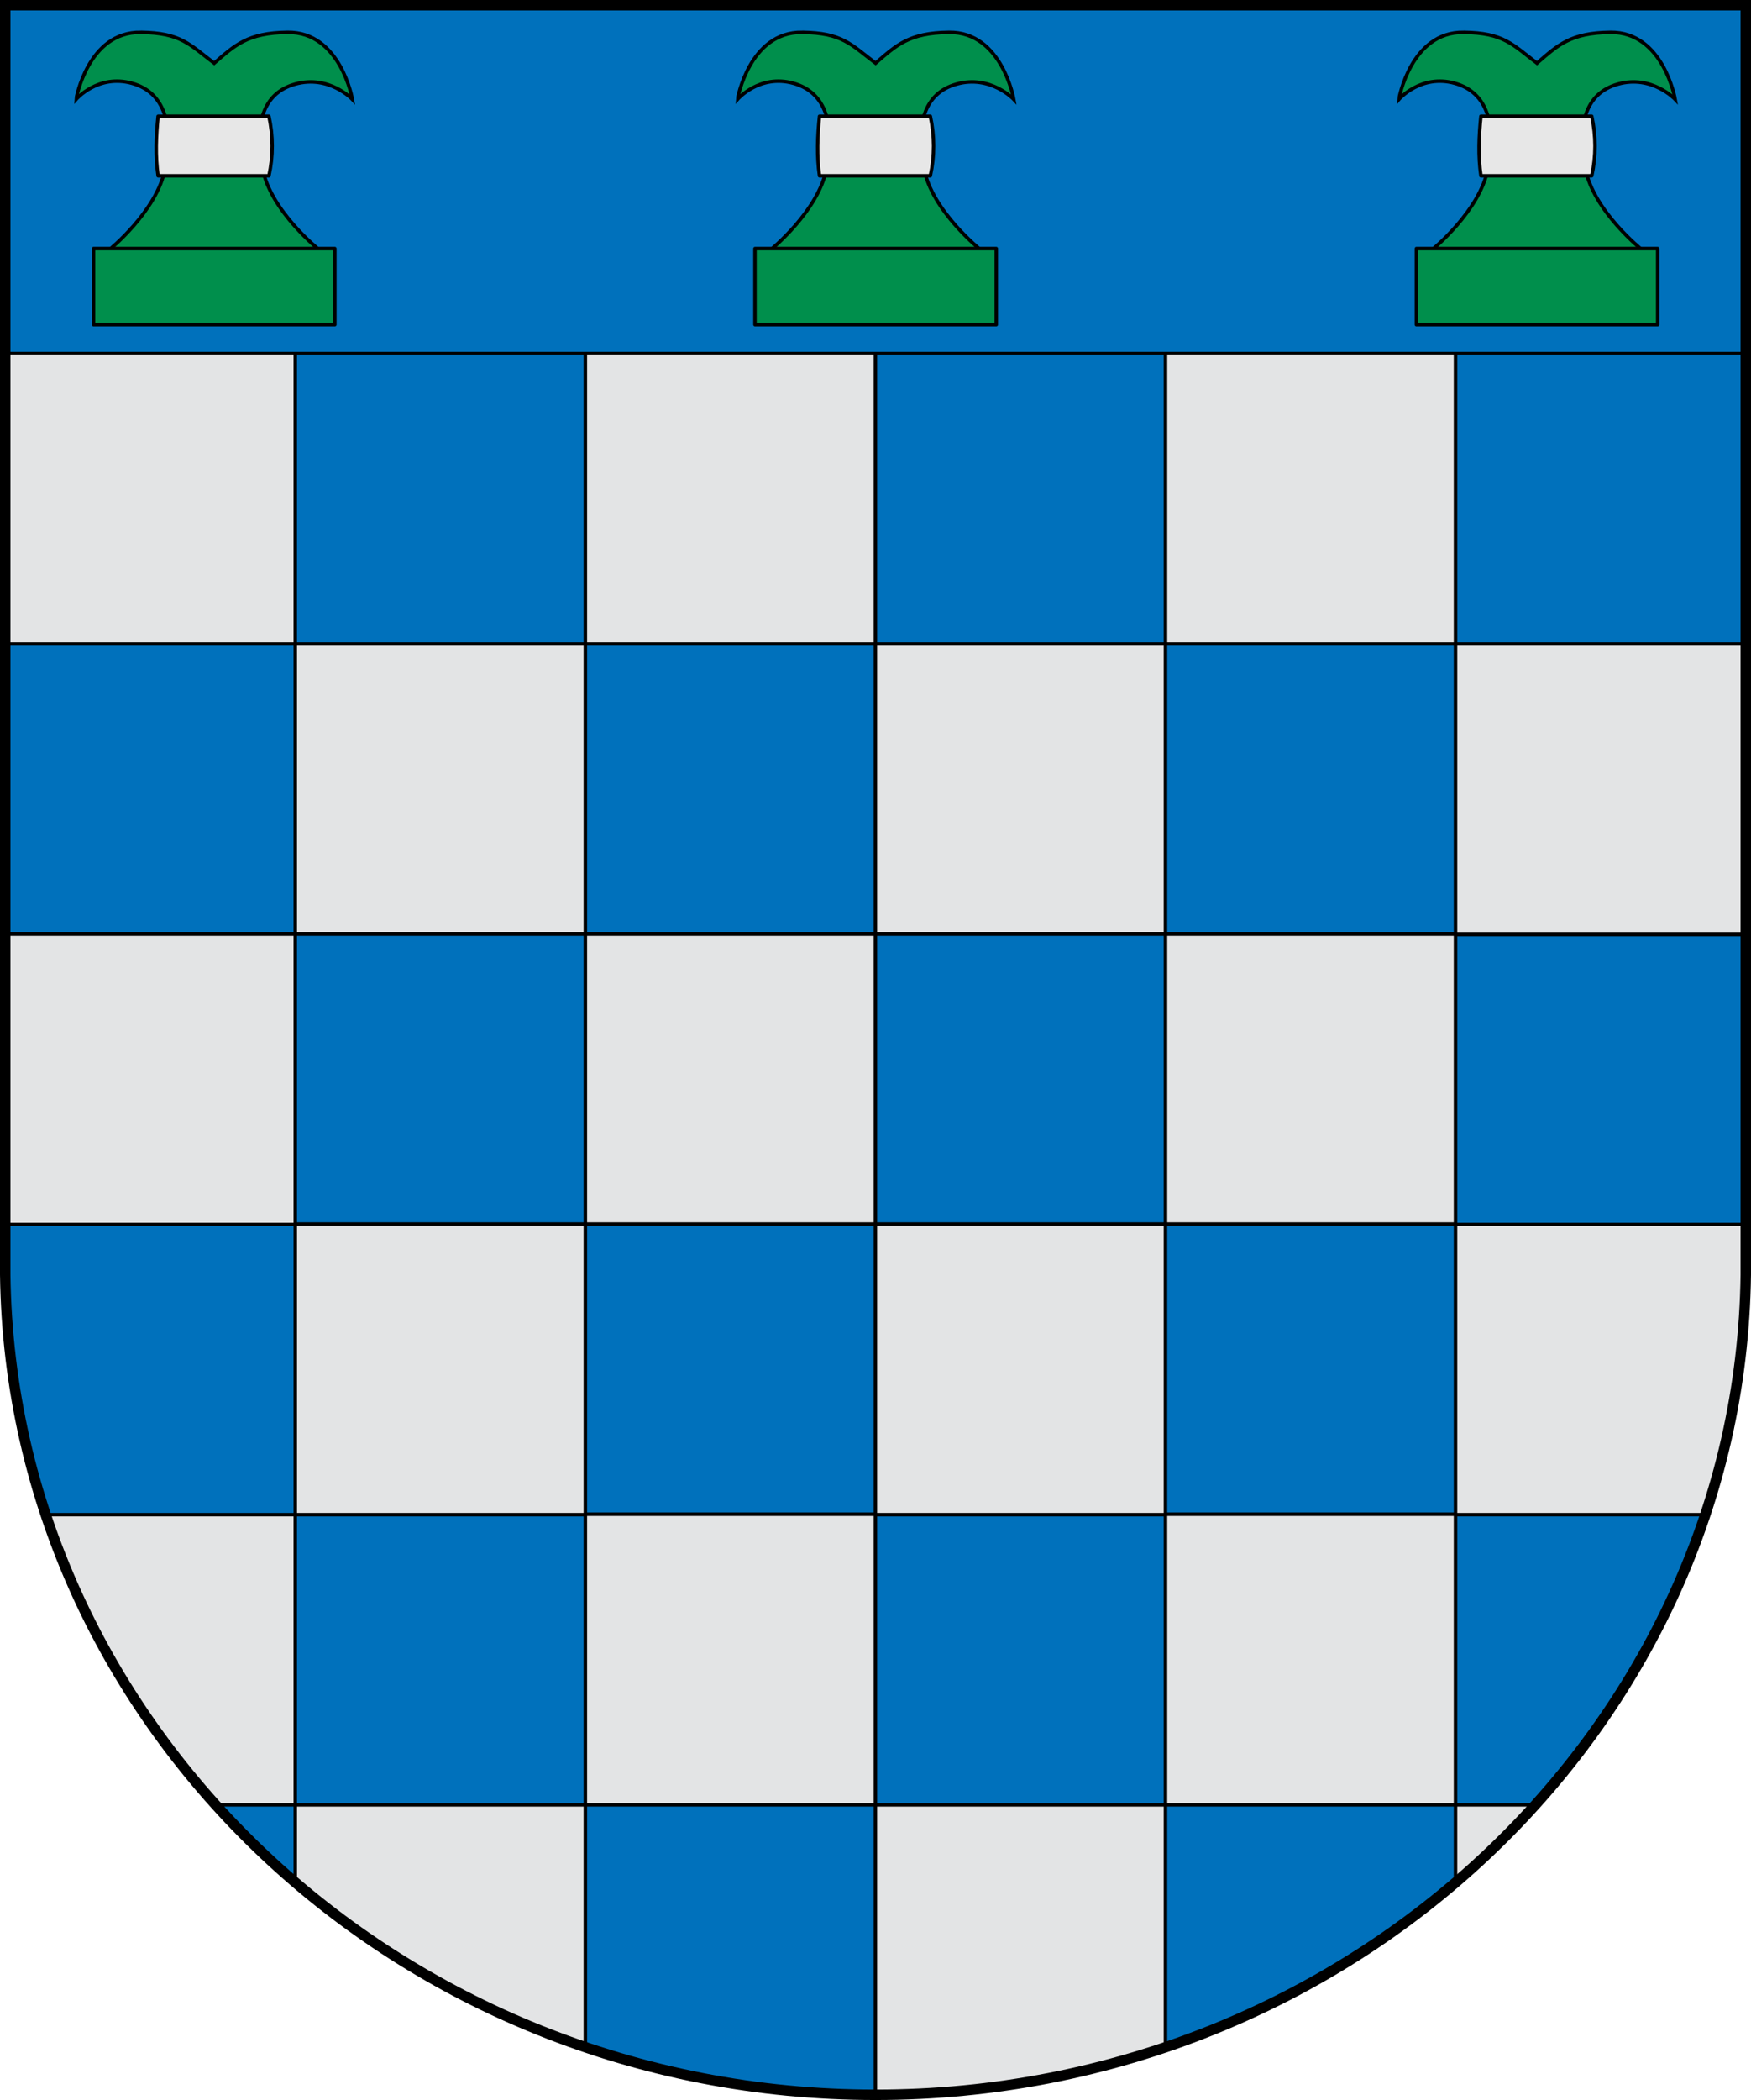
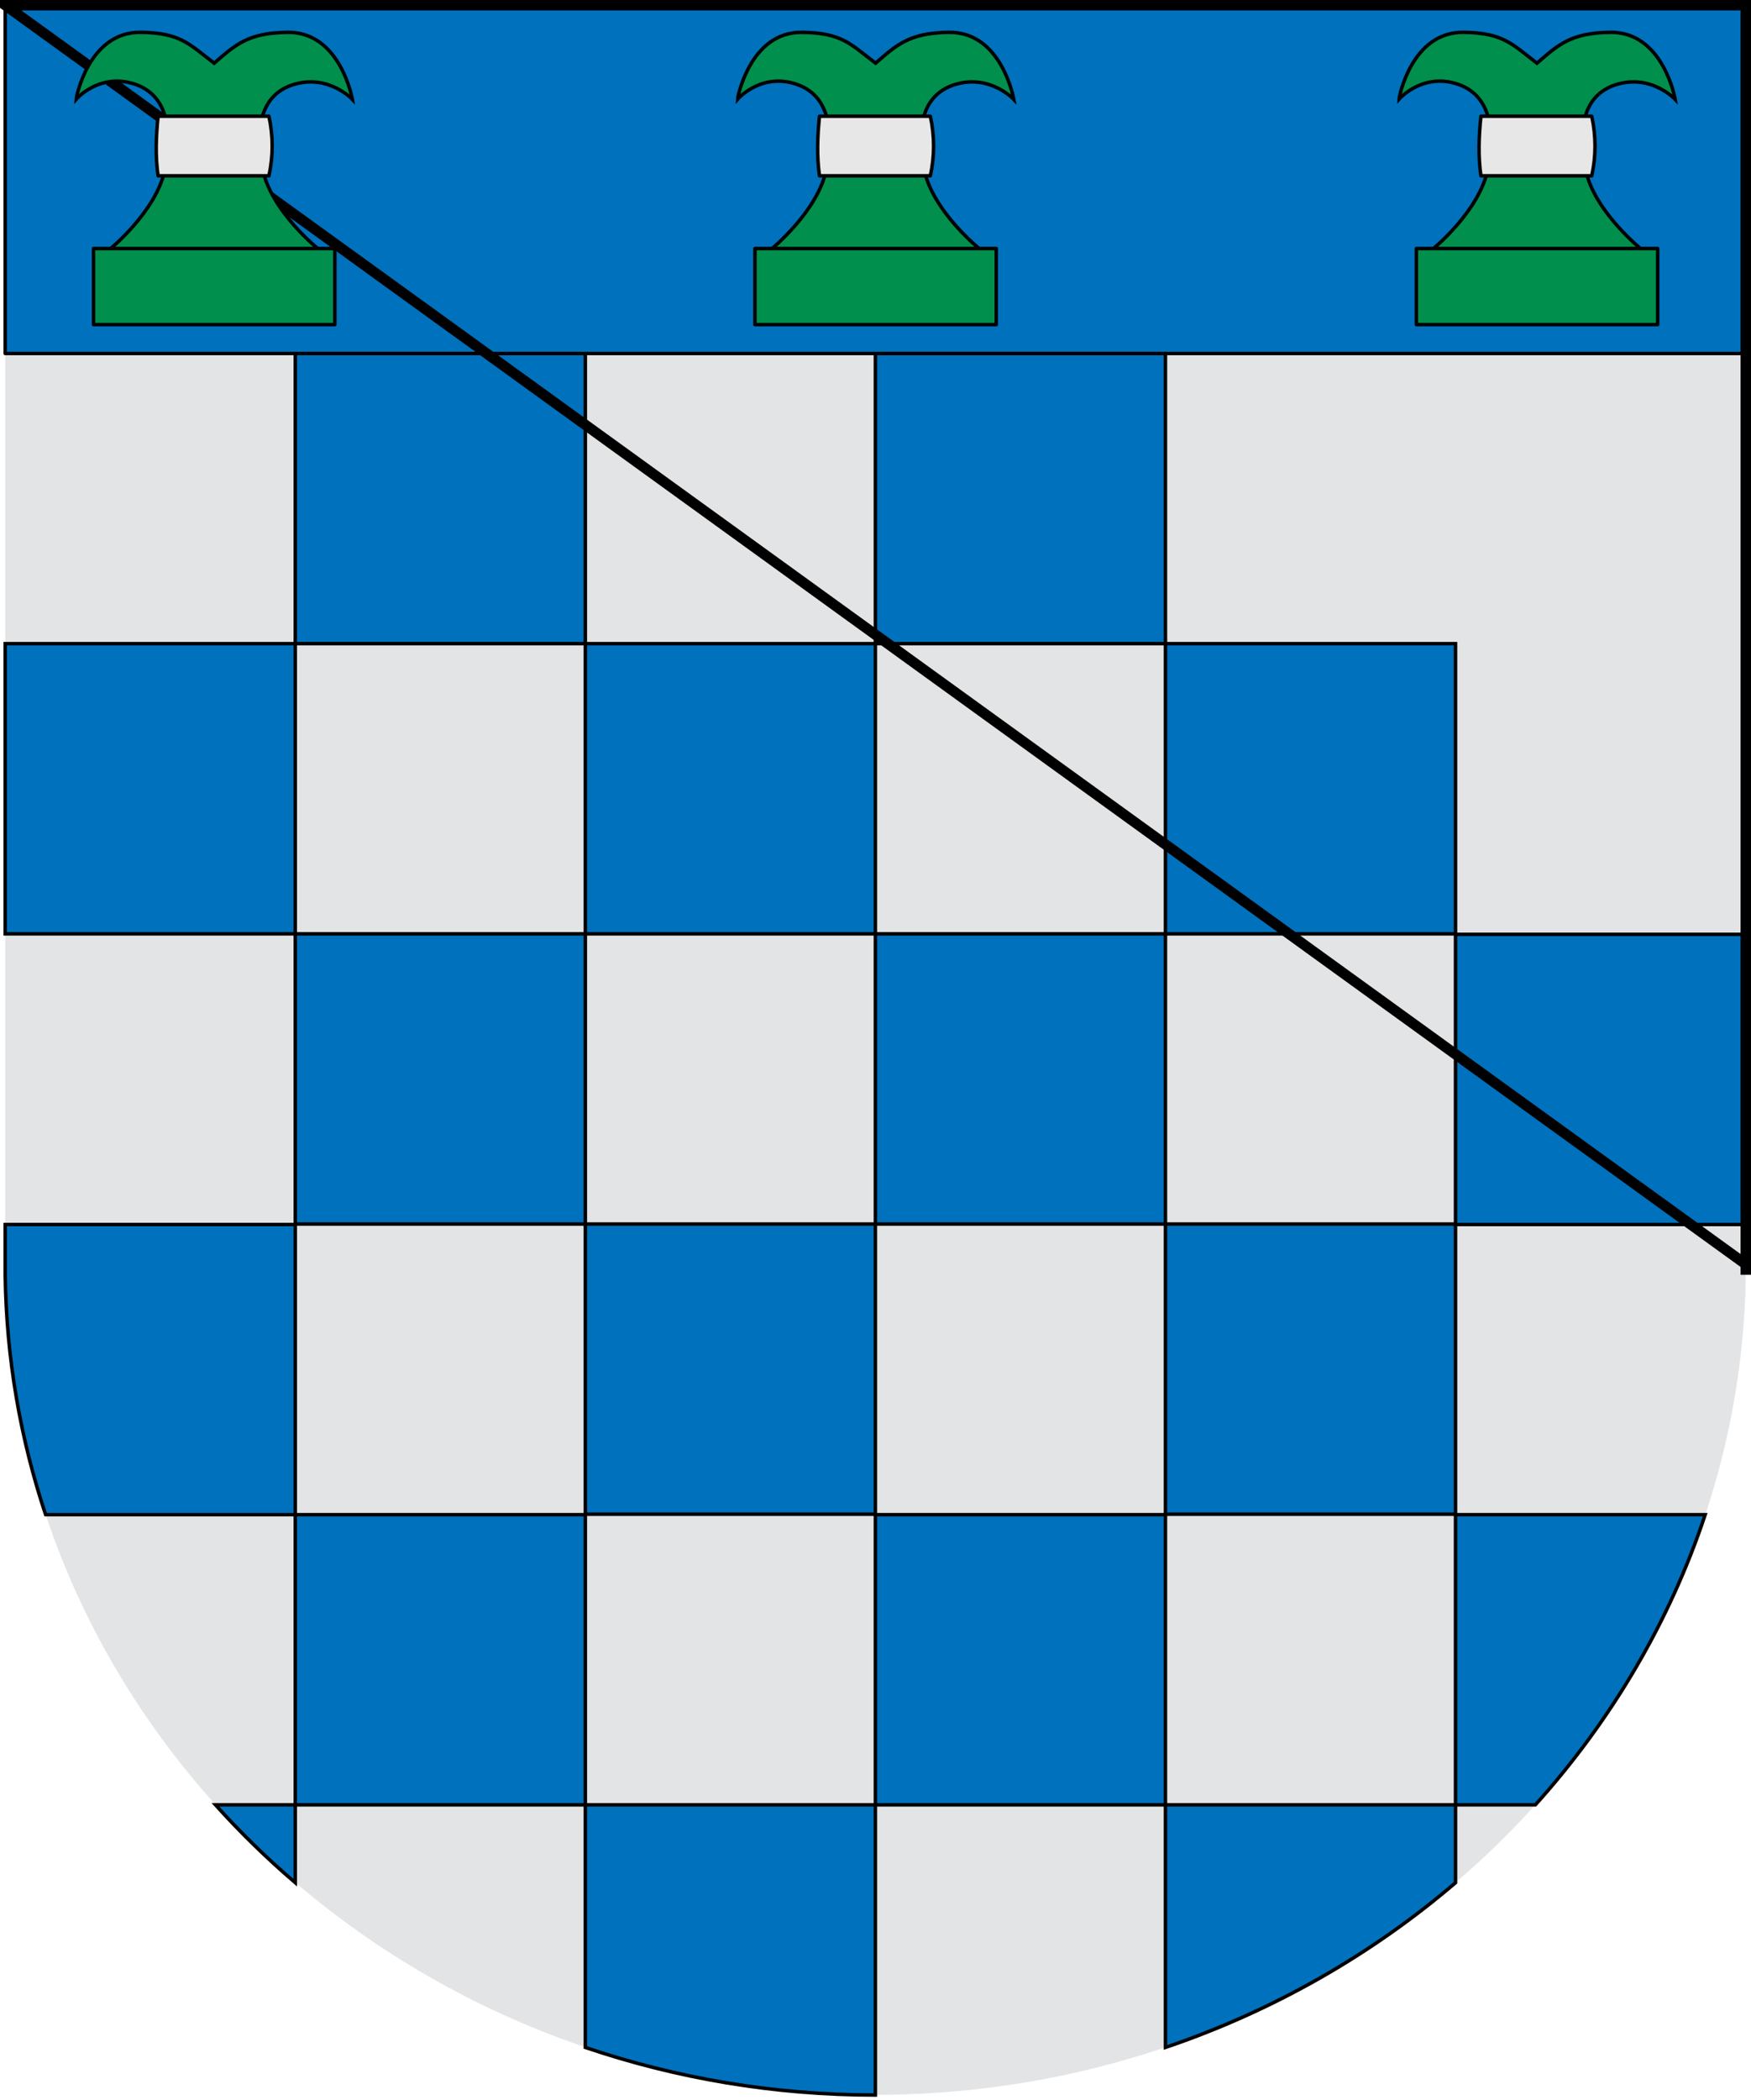
<svg xmlns="http://www.w3.org/2000/svg" xmlns:ns1="http://sodipodi.sourceforge.net/DTD/sodipodi-0.dtd" xmlns:ns2="http://www.inkscape.org/namespaces/inkscape" width="503" height="603" id="svg2193" ns1:version="0.32" ns2:version="1.0.2-2 (e86c870879, 2021-01-15)" version="1.0" ns1:docname="Escudo_de_Mossen Azajma.svg" ns2:output_extension="org.inkscape.output.svg.inkscape">
  <defs id="defs2195" />
  <ns1:namedview id="base" pagecolor="#ffffff" bordercolor="#666666" borderopacity="1.0" ns2:pageopacity="0.0" ns2:pageshadow="2" ns2:zoom="0.69392463" ns2:cx="0.37323098" ns2:cy="397.3415" ns2:document-units="px" ns2:current-layer="layer1" width="744.09px" height="1052.362px" ns2:window-width="1920" ns2:window-height="1057" ns2:window-x="-8" ns2:window-y="-8" ns2:document-rotation="0" showgrid="false" fit-margin-top="0" fit-margin-left="0" fit-margin-right="0" fit-margin-bottom="0" ns2:window-maximized="1" />
  <g ns2:label="Capa 1" ns2:groupmode="layer" id="layer1" transform="translate(-744.064,-347.212)">
    <path style="opacity:1;fill:#e3e4e5;fill-opacity:1;fill-rule:evenodd;stroke:none;stroke-width:3.005;stroke-miterlimit:4;stroke-dasharray:none;stroke-opacity:1" id="path2299" d="m 745.564,348.712 h 500 v 361.521 3.029 0 c -1.697,129.945 -113.366,235.45 -250,235.45 -136.634,0 -248.303,-105.505 -250,-235.45 v 0 -3.029 z" class="fil0 str0" ns1:nodetypes="cccccscccc" />
    <g id="g945" transform="matrix(1.167,0,0,1.167,1549.564,63.17)" style="fill:#0071bc;stroke:#000000;stroke-width:0.857;stroke-miterlimit:4;stroke-dasharray:none">
      <g id="g919" transform="matrix(0.714,0,0,0.714,-196.898,94.418)" style="fill:#0071bc;stroke:#000000;stroke-width:1.2;stroke-miterlimit:4;stroke-dasharray:none">
        <g id="g902" transform="matrix(1,0,0,-1,0,860.929)" style="fill:#0071bc;stroke:#000000;stroke-width:1.2;stroke-miterlimit:4;stroke-dasharray:none">
          <path style="fill:#0071bc;fill-opacity:1;fill-rule:evenodd;stroke:#000000;stroke-width:1.2;stroke-miterlimit:4;stroke-dasharray:none;stroke-opacity:1" id="path890" d="m -689.143,430.464 h 100 v -100 h -100 z" class="fil2" />
          <path style="fill:#0071bc;fill-opacity:1;fill-rule:evenodd;stroke:#000000;stroke-width:1.2;stroke-miterlimit:4;stroke-dasharray:none;stroke-opacity:1" id="path892" d="m -589.143,530.464 h 100 v -100 h -100 z" class="fil2" />
          <path style="fill:#0071bc;fill-opacity:1;fill-rule:evenodd;stroke:#000000;stroke-width:1.2;stroke-miterlimit:4;stroke-dasharray:none;stroke-opacity:1" id="path894" d="m -489.143,430.464 h 100 v -100 h -100 z" class="fil2" />
          <path style="fill:#0071bc;fill-opacity:1;fill-rule:evenodd;stroke:#000000;stroke-width:1.2;stroke-miterlimit:4;stroke-dasharray:none;stroke-opacity:1" id="path896" d="m -389.143,530.464 h 100 v -100 h -100 z" class="fil2" />
          <path style="fill:#0071bc;fill-opacity:1;fill-rule:evenodd;stroke:#000000;stroke-width:1.2;stroke-miterlimit:4;stroke-dasharray:none;stroke-opacity:1" id="path898" d="m -289.143,430.464 h 100 v -100 h -100 z" class="fil2" />
-           <path style="fill:#0071bc;fill-opacity:1;fill-rule:evenodd;stroke:#000000;stroke-width:1.2;stroke-miterlimit:4;stroke-dasharray:none;stroke-opacity:1" id="path900" d="m -189.143,530.464 h 100 v -100 h -100 z" class="fil2" />
        </g>
        <g id="g917" transform="matrix(1,0,0,-1,-1e-4,1060.929)" style="fill:#0071bc;stroke:#000000;stroke-width:1.2;stroke-miterlimit:4;stroke-dasharray:none">
          <path style="fill:#0071bc;fill-opacity:1;fill-rule:evenodd;stroke:#000000;stroke-width:1.2;stroke-miterlimit:4;stroke-dasharray:none;stroke-opacity:1" id="path906" d="m -589.143,530.464 h 100 v -100 h -100 z" class="fil2" />
          <path style="fill:#0071bc;fill-opacity:1;fill-rule:evenodd;stroke:#000000;stroke-width:1.2;stroke-miterlimit:4;stroke-dasharray:none;stroke-opacity:1" id="path908" d="m -489.143,430.464 h 100 v -100 h -100 z" class="fil2" />
          <path style="fill:#0071bc;fill-opacity:1;fill-rule:evenodd;stroke:#000000;stroke-width:1.2;stroke-miterlimit:4;stroke-dasharray:none;stroke-opacity:1" id="path910" d="m -389.143,530.464 h 100 v -100 h -100 z" class="fil2" />
          <path style="fill:#0071bc;fill-opacity:1;fill-rule:evenodd;stroke:#000000;stroke-width:1.2;stroke-miterlimit:4;stroke-dasharray:none;stroke-opacity:1" id="path912" d="m -289.143,430.464 h 100 v -100 h -100 z" class="fil2" />
        </g>
      </g>
      <g id="g943" transform="matrix(0.714,0,0,0.714,-196.898,380.133)" style="fill:#0071bc;stroke:#000000;stroke-width:1.2;stroke-miterlimit:4;stroke-dasharray:none">
        <g id="g931" transform="matrix(1,0,0,-1,0,860.929)" style="fill:#0071bc;stroke:#000000;stroke-width:1.2;stroke-miterlimit:4;stroke-dasharray:none">
          <path style="fill:#0071bc;fill-opacity:1;fill-rule:evenodd;stroke:#000000;stroke-width:1.2;stroke-miterlimit:4;stroke-dasharray:none;stroke-opacity:1" id="path921" d="m -589.143,530.464 h 100 v -100 h -100 z" class="fil2" />
          <path style="fill:#0071bc;fill-opacity:1;fill-rule:evenodd;stroke:#000000;stroke-width:1.2;stroke-miterlimit:4;stroke-dasharray:none;stroke-opacity:1" id="path925" d="m -389.143,530.464 h 100 v -100 h -100 z" class="fil2" />
        </g>
        <g id="g941" transform="matrix(1,0,0,-1,-1e-4,1060.929)" style="fill:#0071bc;stroke:#000000;stroke-width:1.2;stroke-miterlimit:4;stroke-dasharray:none">
          <path id="path939" style="fill:#0071bc;fill-opacity:1;fill-rule:evenodd;stroke:#000000;stroke-width:1;stroke-miterlimit:4;stroke-dasharray:none;stroke-opacity:1" d="M 418.166,268.166 V 351.5 H 501.5 V 268.166 Z M 1.5,351.5 v 11.521 3.027 c 0.313,23.927 4.365,47.021 11.604,68.785 H 84.834 V 351.5 Z m 416.666,83.334 v 83.332 h 22.932 c 21.721,-24.105 38.498,-52.364 48.799,-83.332 z m 0,83.332 h -83.332 v 69.658 c 31.027,-10.519 59.272,-26.722 83.332,-47.301 z m -356.264,0 c 7.132,7.915 14.786,15.39 22.93,22.355 v -22.355 z m 106.264,0 v 69.658 C 194.254,596.668 222.303,601.5 251.5,601.5 v -83.334 z" transform="matrix(1.2,0,0,-1.2,-690.943,1252.264)" />
        </g>
      </g>
    </g>
    <rect style="fill:#0071bc;stroke:#000000;stroke-width:1.002;stroke-linecap:round;stroke-linejoin:round" id="rect947" width="500" height="100" x="745.564" y="348.712" />
-     <path style="opacity:1;fill:none;fill-opacity:1;fill-rule:evenodd;stroke:#000000;stroke-width:3;stroke-miterlimit:4;stroke-dasharray:none;stroke-opacity:1" id="path889" d="m 745.564,348.712 h 500 v 361.521 3.029 0 c -1.697,129.945 -113.366,235.45 -250,235.45 -136.634,0 -248.303,-105.505 -250,-235.45 v 0 -3.029 z" class="fil0 str0" ns1:nodetypes="cccccscccc" />
+     <path style="opacity:1;fill:none;fill-opacity:1;fill-rule:evenodd;stroke:#000000;stroke-width:3;stroke-miterlimit:4;stroke-dasharray:none;stroke-opacity:1" id="path889" d="m 745.564,348.712 h 500 v 361.521 3.029 0 v 0 -3.029 z" class="fil0 str0" ns1:nodetypes="cccccscccc" />
    <g id="g999" transform="translate(2.423)">
      <g id="g3680" transform="matrix(0.45,0,0,0.452,903.611,84.06)" style="fill:#008f4c;stroke:#000000;stroke-width:2.733">
        <path ns1:nodetypes="ccssccccsscccc" id="path2594" d="m -270.084,602.729 c -33.818,-0.368 -41.322,42.601 -41.322,42.602 0,0 14.088,-16.292 35.773,-10.226 21.214,5.935 26.329,26.727 21.147,54.059 -5.166,27.252 -35.995,51.934 -35.995,51.934 h 64.821 4.907 64.846 c 0,-2e-5 -31.291,-24.681 -36.457,-51.934 -5.181,-27.332 -0.379,-47.624 20.835,-53.559 21.685,-6.067 36.547,9.726 36.547,9.726 0,-2e-5 -7.528,-42.97 -41.346,-42.602 -25.651,0.284 -33.706,8.297 -46.878,19.595 -15.675,-11.796 -21.231,-19.311 -46.878,-19.595 z" style="fill:#008f4c;fill-opacity:1;fill-rule:evenodd;stroke:#000000;stroke-width:2.216px;stroke-linecap:butt;stroke-linejoin:miter;stroke-opacity:1" />
        <path style="color:#000000;display:inline;overflow:visible;visibility:visible;fill:#e7e7e7;fill-opacity:1;fill-rule:evenodd;stroke:#000000;stroke-width:2.216;stroke-linecap:round;stroke-linejoin:round;stroke-miterlimit:4;stroke-dashoffset:0;stroke-opacity:1;marker:none;marker-start:none;marker-mid:none;marker-end:none;enable-background:accumulate" d="m -259.012,656.05 h 70.745 c 2.76,12.61 2.791,25.219 0,37.829 h -70.745 c -1.845,-12.61 -1.308,-25.219 0,-37.829 z" id="rect3570" ns1:nodetypes="ccccc" />
        <rect y="740.084" x="-300.214" height="48.326" width="154.04" id="rect2592" style="color:#000000;display:inline;overflow:visible;visibility:visible;fill:#008f4c;fill-opacity:1;fill-rule:evenodd;stroke:#000000;stroke-width:2.216;stroke-linecap:round;stroke-linejoin:round;stroke-miterlimit:4;stroke-dasharray:none;stroke-dashoffset:0;stroke-opacity:1;marker:none;marker-start:none;marker-mid:none;marker-end:none;enable-background:accumulate" />
      </g>
      <g id="g977" transform="matrix(0.45,0,0,0.452,1283.611,84.06)" style="fill:#008f4c;stroke:#000000;stroke-width:2.733">
        <path ns1:nodetypes="ccssccccsscccc" id="path971" d="m -270.084,602.729 c -33.818,-0.368 -41.322,42.601 -41.322,42.602 0,0 14.088,-16.292 35.773,-10.226 21.214,5.935 26.329,26.727 21.147,54.059 -5.166,27.252 -35.995,51.934 -35.995,51.934 h 64.821 4.907 64.846 c 0,-2e-5 -31.291,-24.681 -36.457,-51.934 -5.181,-27.332 -0.379,-47.624 20.835,-53.559 21.685,-6.067 36.547,9.726 36.547,9.726 0,-2e-5 -7.528,-42.97 -41.346,-42.602 -25.651,0.284 -33.706,8.297 -46.878,19.595 -15.675,-11.796 -21.231,-19.311 -46.878,-19.595 z" style="fill:#008f4c;fill-opacity:1;fill-rule:evenodd;stroke:#000000;stroke-width:2.216px;stroke-linecap:butt;stroke-linejoin:miter;stroke-opacity:1" />
        <path style="color:#000000;display:inline;overflow:visible;visibility:visible;fill:#e7e7e7;fill-opacity:1;fill-rule:evenodd;stroke:#000000;stroke-width:2.216;stroke-linecap:round;stroke-linejoin:round;stroke-miterlimit:4;stroke-dashoffset:0;stroke-opacity:1;marker:none;marker-start:none;marker-mid:none;marker-end:none;enable-background:accumulate" d="m -259.012,656.05 h 70.745 c 2.76,12.61 2.791,25.219 0,37.829 h -70.745 c -1.845,-12.61 -1.308,-25.219 0,-37.829 z" id="path973" ns1:nodetypes="ccccc" />
        <rect y="740.084" x="-300.214" height="48.326" width="154.04" id="rect975" style="color:#000000;display:inline;overflow:visible;visibility:visible;fill:#008f4c;fill-opacity:1;fill-rule:evenodd;stroke:#000000;stroke-width:2.216;stroke-linecap:round;stroke-linejoin:round;stroke-miterlimit:4;stroke-dasharray:none;stroke-dashoffset:0;stroke-opacity:1;marker:none;marker-start:none;marker-mid:none;marker-end:none;enable-background:accumulate" />
      </g>
      <g id="g985" transform="matrix(0.45,0,0,0.452,1093.611,84.06)" style="fill:#008f4c;stroke:#000000;stroke-width:2.733">
        <path ns1:nodetypes="ccssccccsscccc" id="path979" d="m -270.084,602.729 c -33.818,-0.368 -41.322,42.601 -41.322,42.602 0,0 14.088,-16.292 35.773,-10.226 21.214,5.935 26.329,26.727 21.147,54.059 -5.166,27.252 -35.995,51.934 -35.995,51.934 h 64.821 4.907 64.846 c 0,-2e-5 -31.291,-24.681 -36.457,-51.934 -5.181,-27.332 -0.379,-47.624 20.835,-53.559 21.685,-6.067 36.547,9.726 36.547,9.726 0,-2e-5 -7.528,-42.97 -41.346,-42.602 -25.651,0.284 -33.706,8.297 -46.878,19.595 -15.675,-11.796 -21.231,-19.311 -46.878,-19.595 z" style="fill:#008f4c;fill-opacity:1;fill-rule:evenodd;stroke:#000000;stroke-width:2.216px;stroke-linecap:butt;stroke-linejoin:miter;stroke-opacity:1" />
        <path style="color:#000000;display:inline;overflow:visible;visibility:visible;fill:#e7e7e7;fill-opacity:1;fill-rule:evenodd;stroke:#000000;stroke-width:2.216;stroke-linecap:round;stroke-linejoin:round;stroke-miterlimit:4;stroke-dashoffset:0;stroke-opacity:1;marker:none;marker-start:none;marker-mid:none;marker-end:none;enable-background:accumulate" d="m -259.012,656.05 h 70.745 c 2.76,12.61 2.791,25.219 0,37.829 h -70.745 c -1.845,-12.61 -1.308,-25.219 0,-37.829 z" id="path981" ns1:nodetypes="ccccc" />
        <rect y="740.084" x="-300.214" height="48.326" width="154.04" id="rect983" style="color:#000000;display:inline;overflow:visible;visibility:visible;fill:#008f4c;fill-opacity:1;fill-rule:evenodd;stroke:#000000;stroke-width:2.216;stroke-linecap:round;stroke-linejoin:round;stroke-miterlimit:4;stroke-dasharray:none;stroke-dashoffset:0;stroke-opacity:1;marker:none;marker-start:none;marker-mid:none;marker-end:none;enable-background:accumulate" />
      </g>
    </g>
  </g>
</svg>